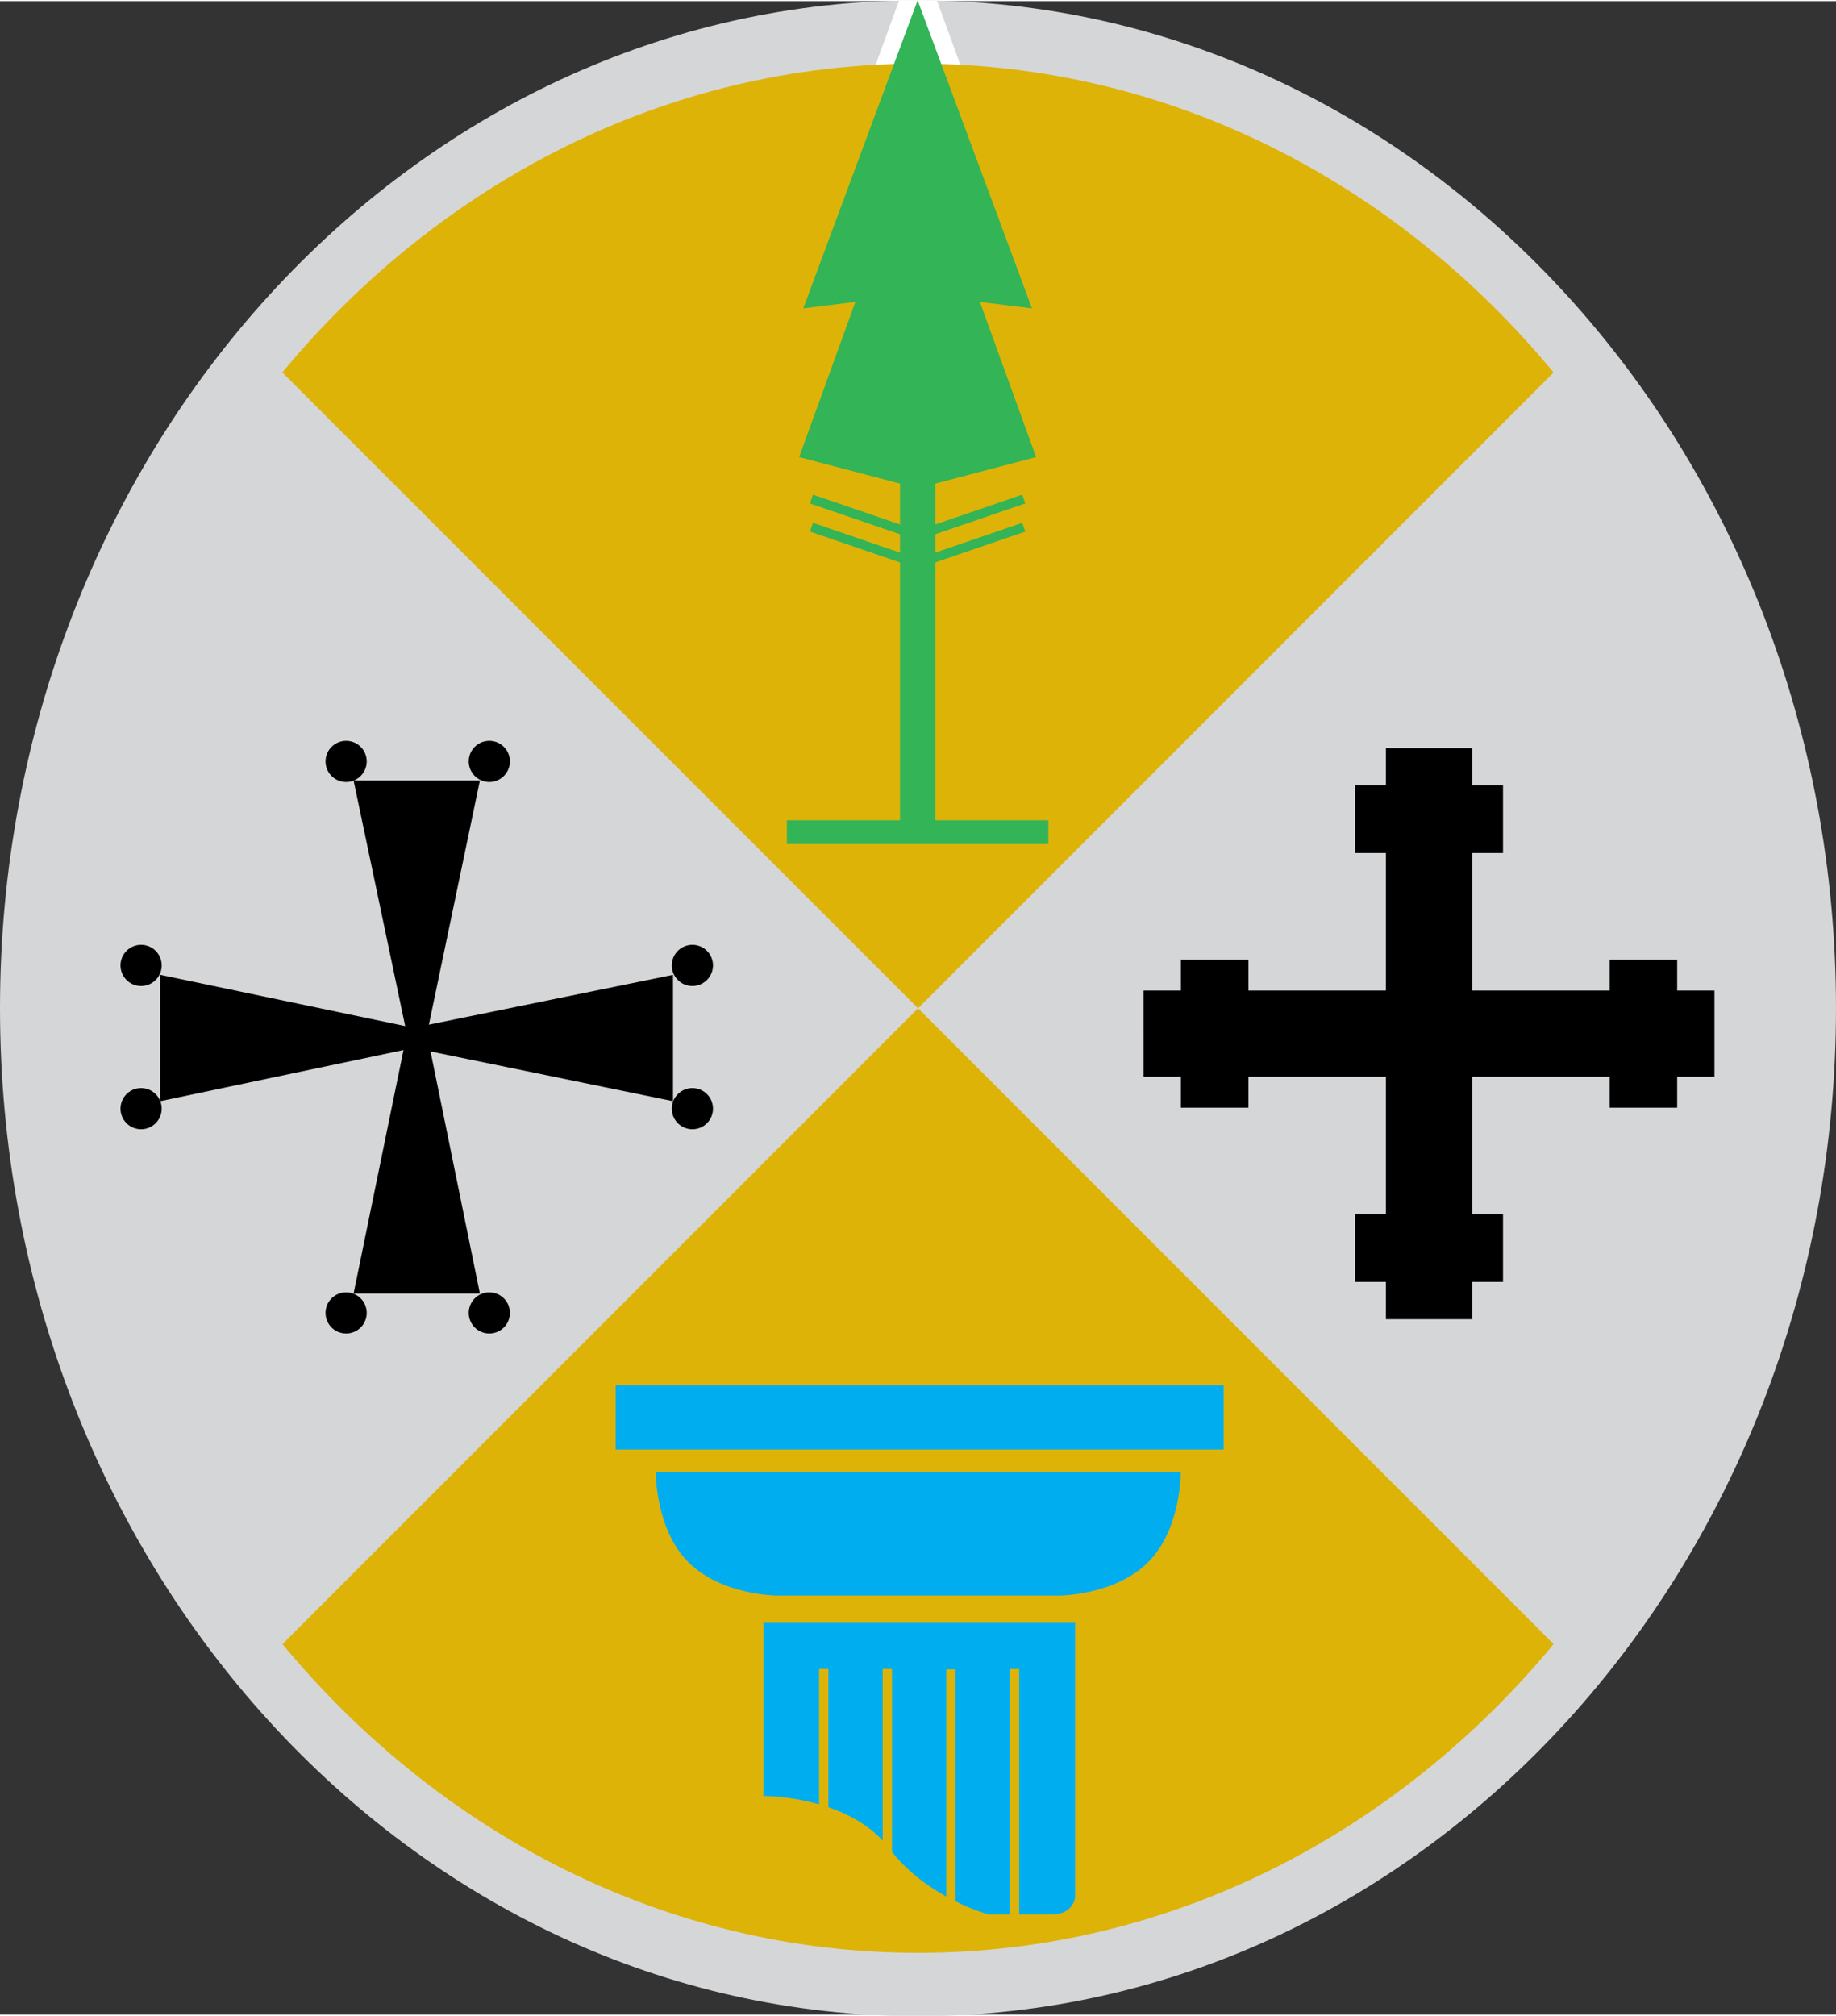
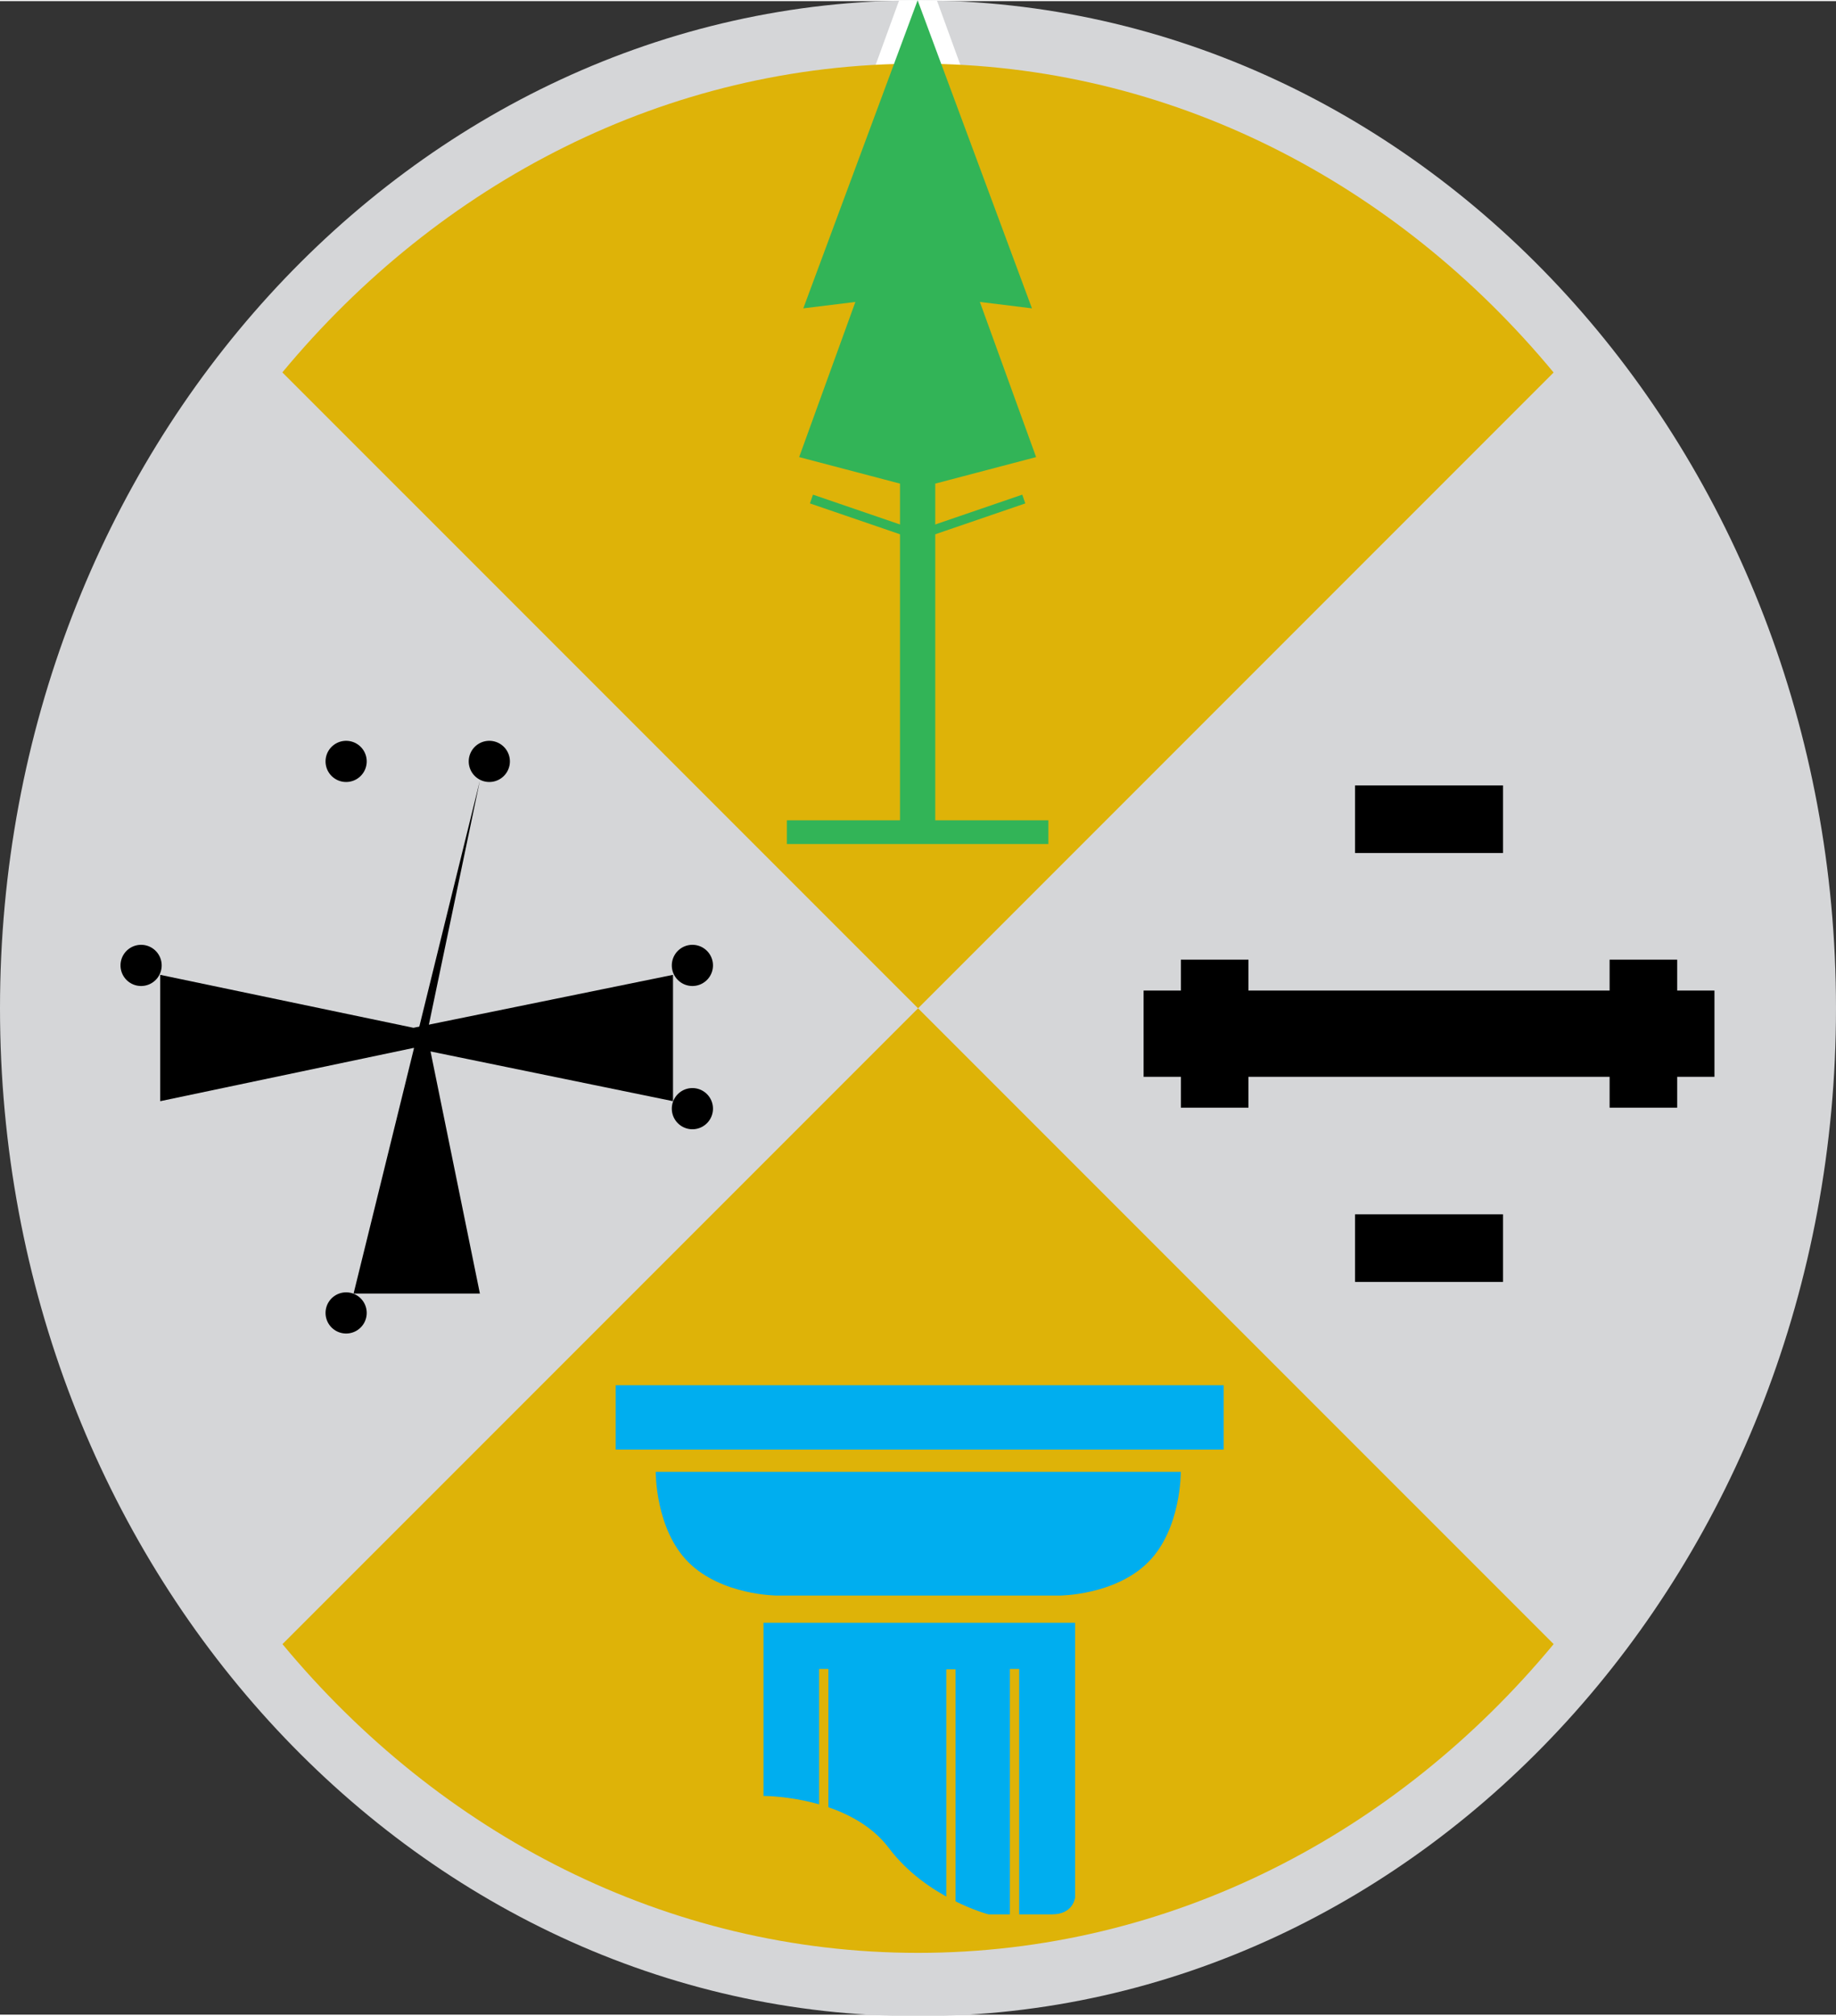
<svg xmlns="http://www.w3.org/2000/svg" id="svg2" width="595" height="653" version="1.1" viewBox="-1 -1 300.591 329.53">
  <rect x="-1" y="-1" width="300.591" height="329.53" fill="#333333" stroke="none" />
  <path id="ellipse4" d="M299.59 163.827c0 91.097-67.289 164.946-150.295 164.946S-1 254.923-1 163.827C-1 72.729 66.29-1.12 149.295-1.12c83.006 0 150.296 73.848 150.296 164.946" style="fill:#d5d6d8;fill-opacity:1" />
  <path id="path4218" d="m141.79 11.005 4.402-12.091c2.026-.13 4.126-.039 6.208 0l4.4 12.091z" style="fill:#fff;stroke:none" />
  <path id="ellipse4-5" d="M149.31 318.416c41.23 0 78.317-19.485 104.056-50.532L45.226 59.764C70.97 28.734 108.068 9.237 149.311 9.237c41.234 0 78.325 19.488 104.05 50.545L45.246 267.888c25.74 31.04 62.83 50.528 104.063 50.528" style="fill:#deb308;fill-opacity:1;stroke:none" />
  <path id="polygon8" d="M170.642 133.065v3.884h-42.817v-3.884h18.524v-55.1l-16.512-4.34 9.205-25.393-8.525 1.05 18.716-50.415 18.717 50.415-8.525-1.05 9.205 25.393-16.512 4.34v55.1z" style="fill:#32b457;fill-opacity:1" />
-   <path id="polyline10" d="m166.614 85.097-17.38 5.952-17.381-5.952" style="fill:none;stroke:#32b457;stroke-width:1.516;stroke-miterlimit:4;stroke-opacity:1;stroke-dasharray:none" />
  <path id="polyline12" d="m166.614 80.489-17.38 5.952-17.381-5.952" style="fill:none;stroke:#32b457;stroke-width:1.516;stroke-miterlimit:4;stroke-opacity:1;stroke-dasharray:none" />
-   <path id="polygon28-7" d="m77.569 126.558-8.667 41.46 8.667 42.494H56.89l8.714-42.495-8.714-41.46z" />
+   <path id="polygon28-7" d="m77.569 126.558-8.667 41.46 8.667 42.494H56.89z" />
  <path id="circle30-4" d="M59.038 123.427a3.369 3.369 0 1 1-6.738 0 3.369 3.369 0 0 1 6.738 0" />
  <path id="circle32-0" d="M82.48 123.427a3.369 3.369 0 1 1-6.738 0 3.369 3.369 0 0 1 6.738 0" />
  <path id="circle34-9" d="M59.038 213.687a3.369 3.369 0 1 1-6.738 0 3.369 3.369 0 0 1 6.738 0" />
-   <path id="circle36-4" d="M82.48 213.687a3.369 3.369 0 1 1-6.738 0 3.369 3.369 0 0 1 6.738 0" />
  <path id="polygon38-8" d="m25.232 158.357 41.46 8.666 42.493-8.667v20.678l-42.494-8.714-41.459 8.714z" />
-   <path id="circle40-8" d="M25.47 180.256a3.369 3.369 0 1 1-6.738 0 3.369 3.369 0 0 1 6.738 0" />
  <path id="circle42-2" d="M25.47 156.814a3.369 3.369 0 1 1-6.738 0 3.369 3.369 0 0 1 6.738 0" />
  <path id="circle44-4" d="M115.729 180.256a3.369 3.369 0 1 1-6.738 0 3.369 3.369 0 0 1 6.738 0" />
  <path id="circle46-5" d="M115.729 156.814a3.369 3.369 0 1 1-6.738 0 3.369 3.369 0 0 1 6.738 0" />
-   <path id="rect48" d="M225.905 121.254h14.114v93.461h-14.114z" />
  <path id="rect50" d="M186.231 160.928h93.461v14.114h-93.46z" />
  <path id="rect52" d="M220.85 127.358h24.224v11.063H220.85z" />
  <path id="rect54" d="M220.85 197.549h24.224v11.063H220.85z" />
  <path id="rect56" d="M192.335 155.873h11.063v24.224h-11.063z" />
  <path id="rect58" d="M262.526 155.873h11.063v24.224h-11.063z" />
  <path id="path18" d="M123.998 264.393h51.02v44.942s-.268 2.778-3.772 2.778h-10.41s-10.11-2.622-16.317-10.861-19.42-8.52-20.521-8.52z" style="fill:#00aeef;fill-opacity:1" />
  <path id="line20" d="M133.863 271.953v26.954" style="fill:none;stroke:#deb308;stroke-width:1.516;stroke-miterlimit:4;stroke-opacity:1;stroke-dasharray:none" />
-   <path id="line22" d="M144.275 271.953v33.444" style="fill:none;stroke:#deb308;stroke-width:1.516;stroke-miterlimit:4;stroke-opacity:1;stroke-dasharray:none" />
  <path id="line24" d="M154.687 272.016v39.433" style="fill:none;stroke:#deb308;stroke-width:1.516;stroke-miterlimit:4;stroke-opacity:1;stroke-dasharray:none" />
  <path id="line26" d="M165.1 271.953v41.43" style="fill:none;stroke:#deb308;stroke-width:1.516;stroke-miterlimit:4;stroke-opacity:1;stroke-dasharray:none" />
  <path id="path16" d="M126.248 259.943s-9.05 0-14.521-5.434c-5.47-5.434-5.371-14.82-5.371-14.82h85.965s.1 9.386-5.37 14.82c-5.471 5.434-14.522 5.434-14.522 5.434z" style="fill:#00aeef;fill-opacity:1" />
  <path id="rect14" d="M99.8 225.52h99.543v10.53H99.799z" style="fill:#00aeef;fill-opacity:1" />
</svg>